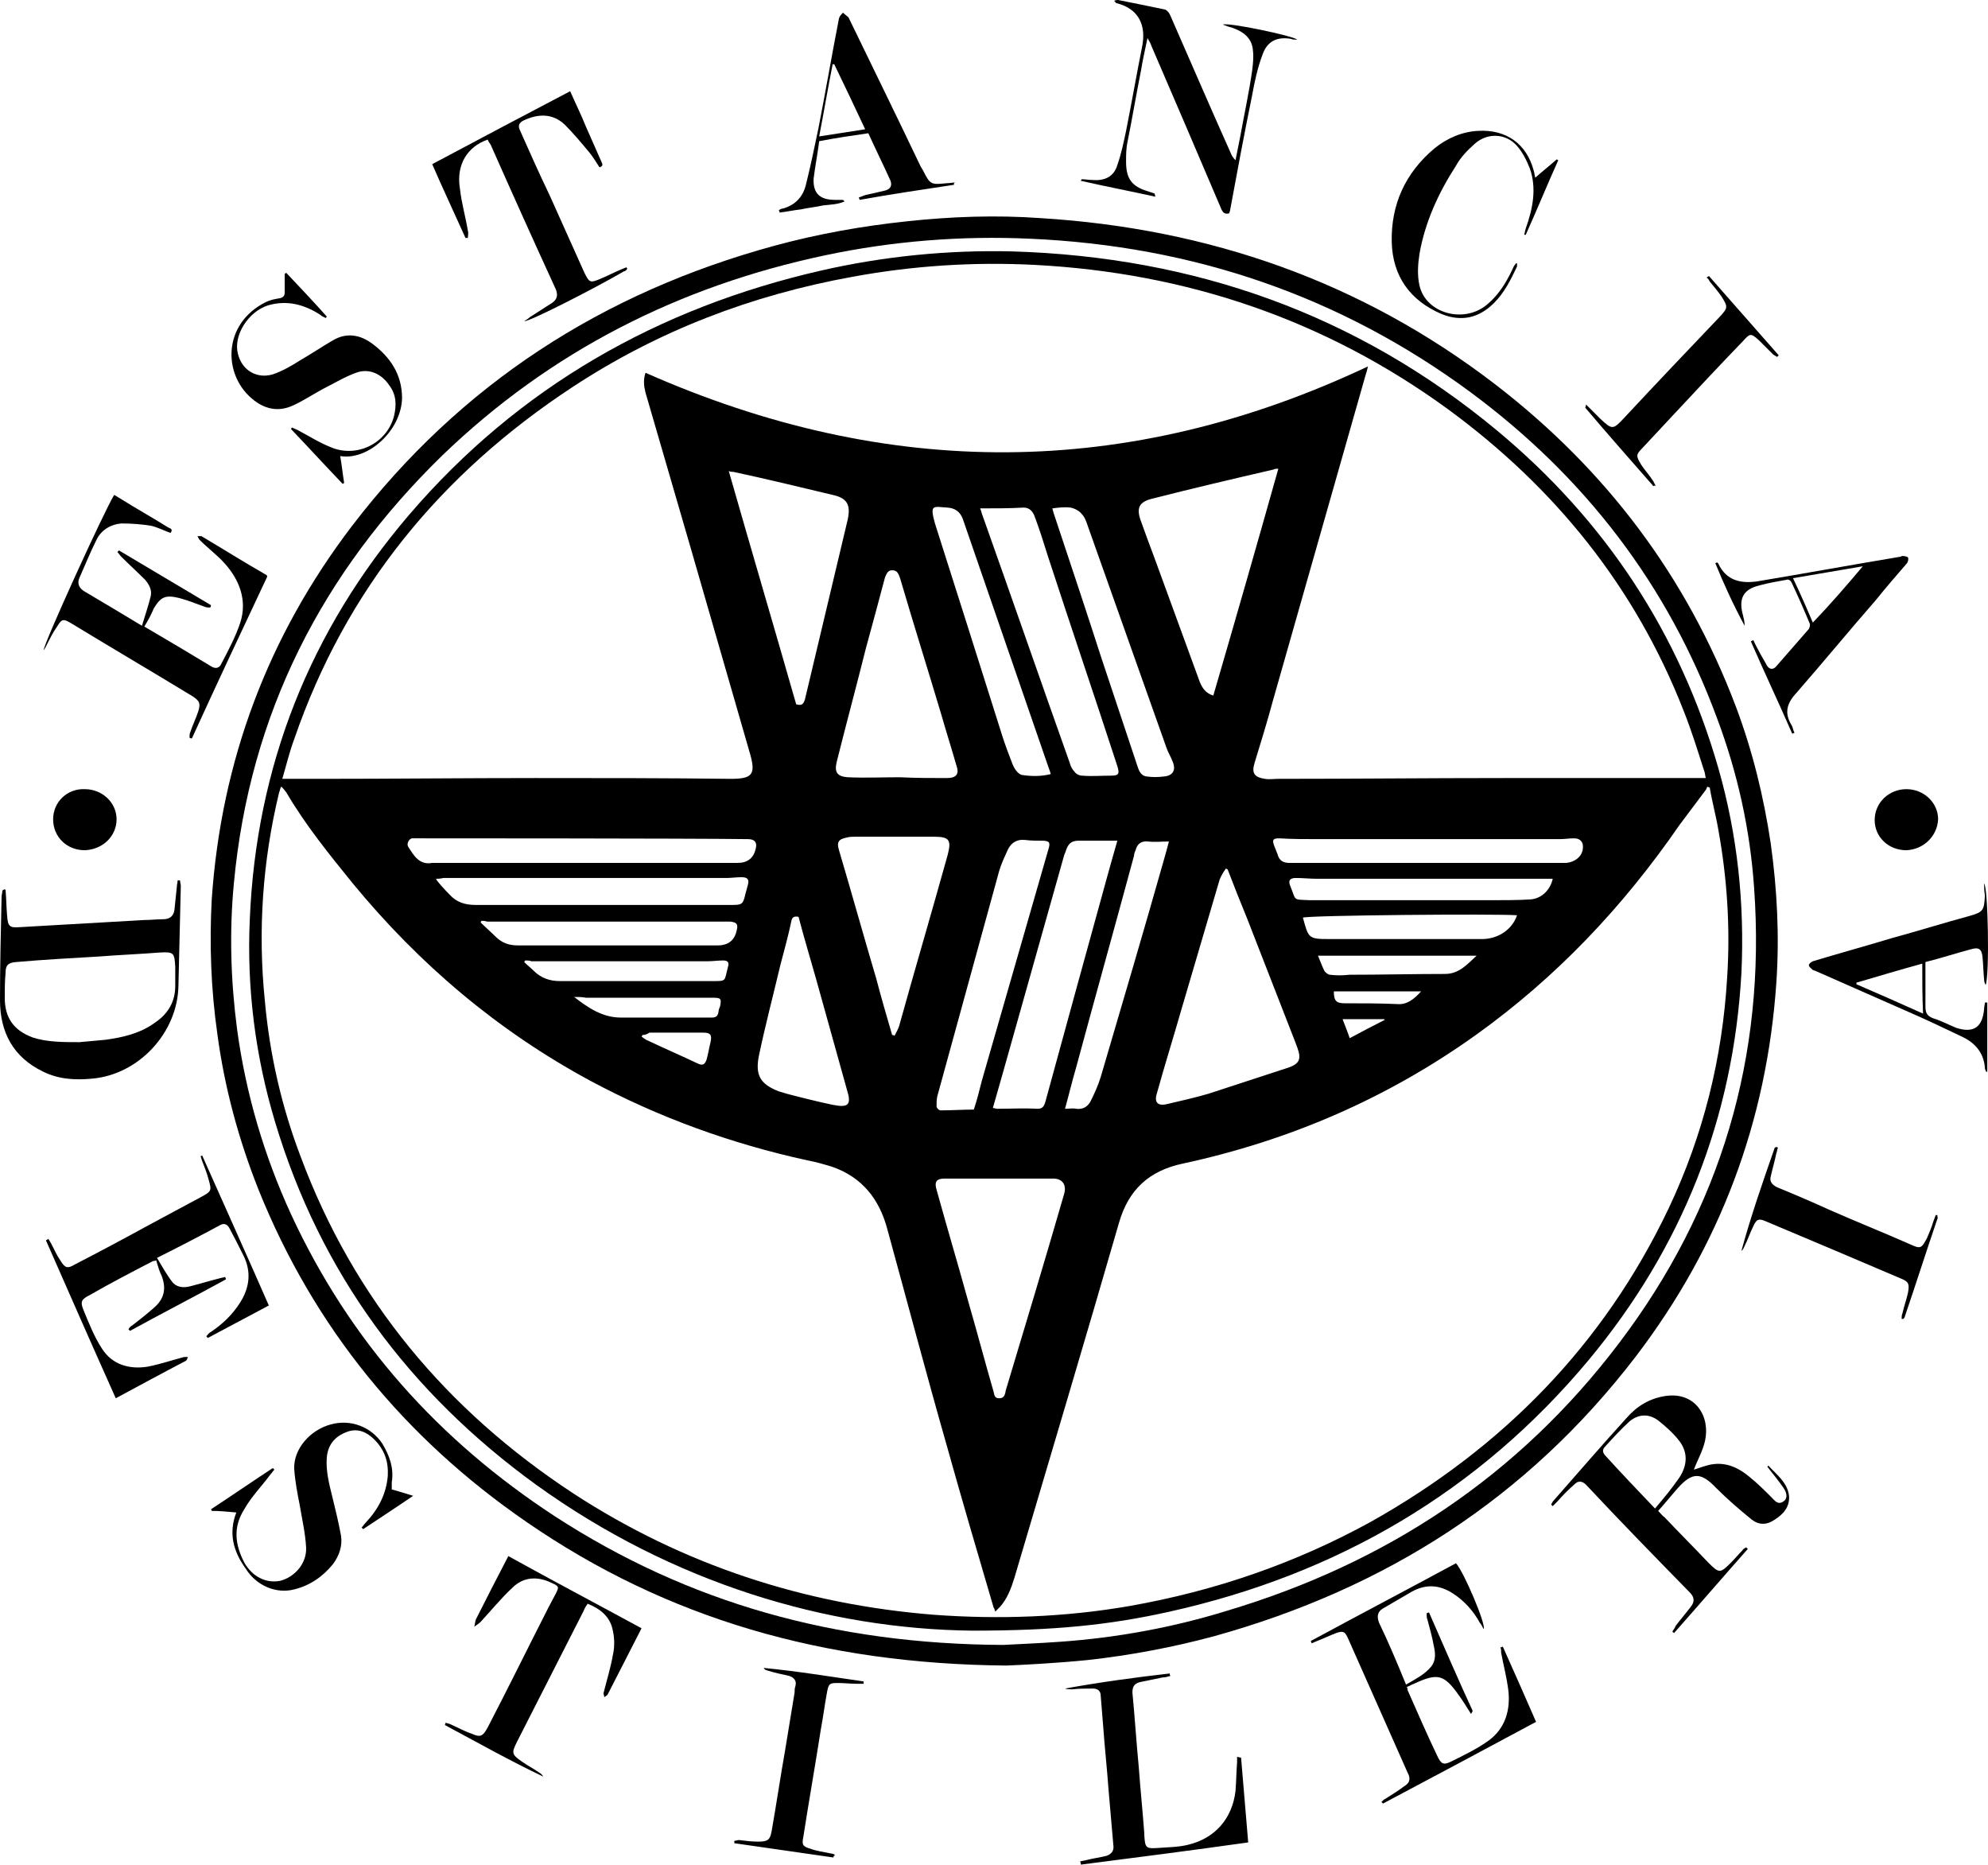
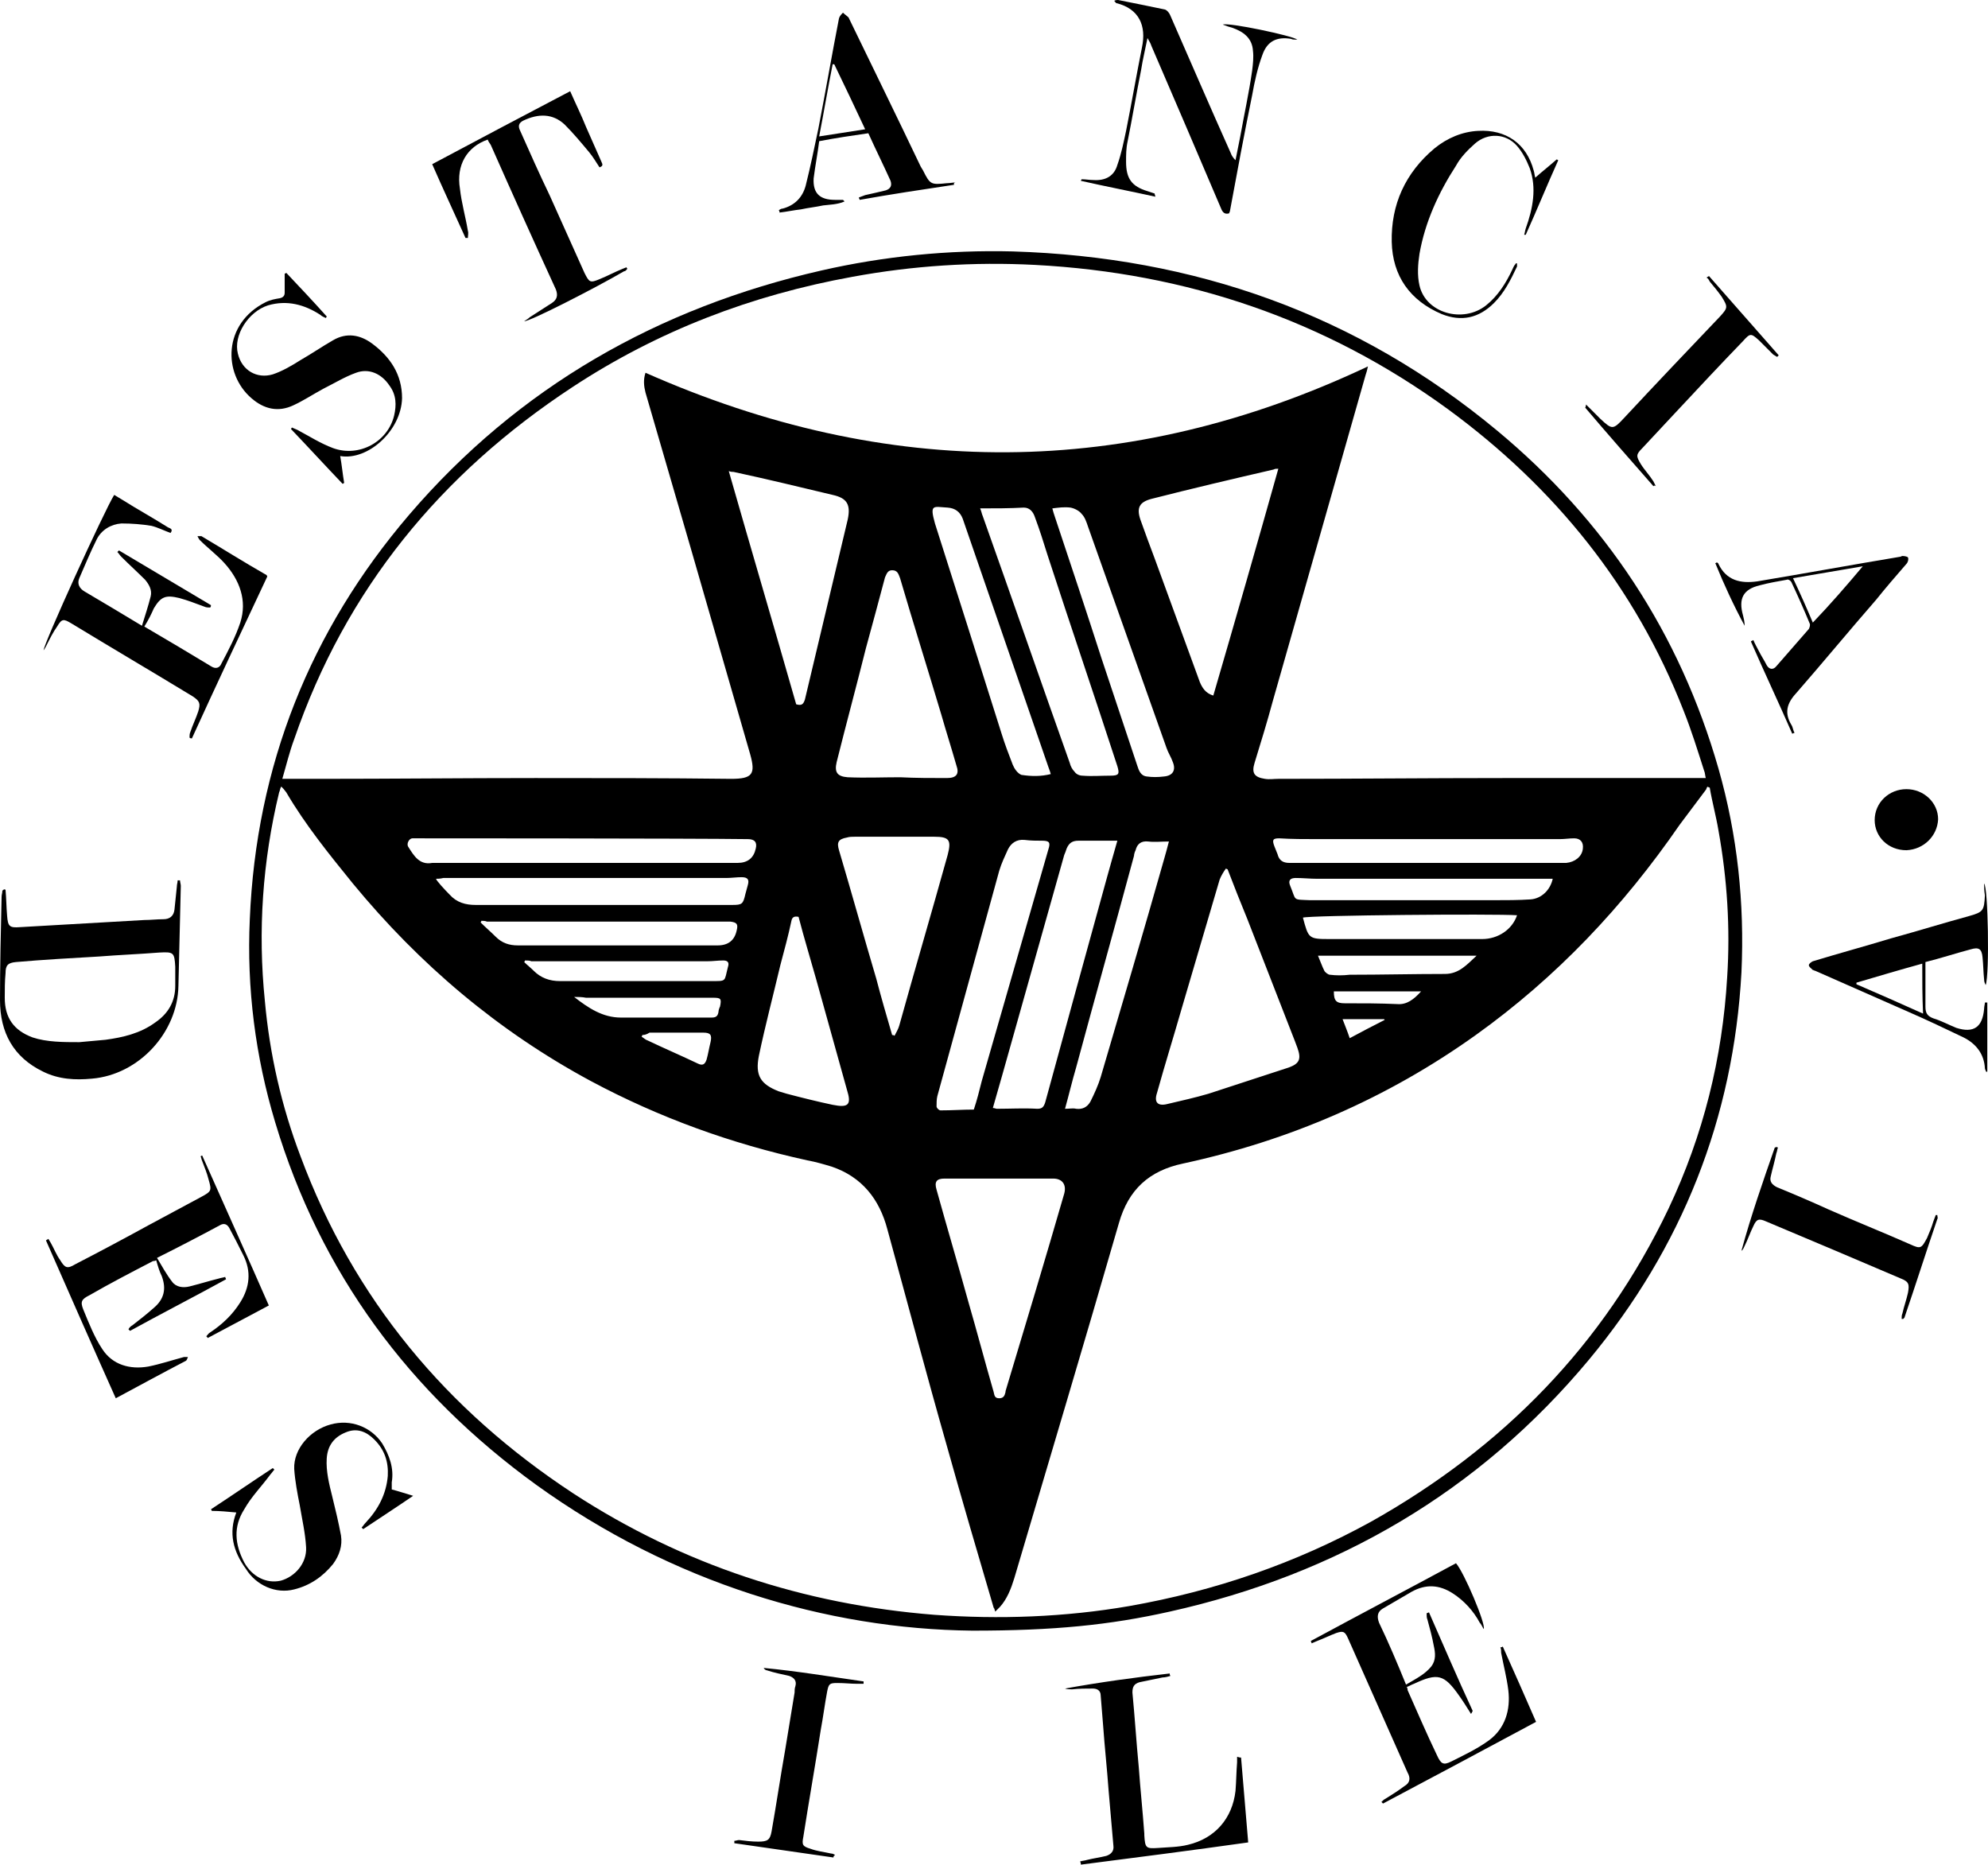
<svg xmlns="http://www.w3.org/2000/svg" id="uuid-55c454d2-fe28-4a37-9950-2587a763132a" width="250.69" height="235.1" viewBox="0 0 250.69 235.1">
  <g id="uuid-d414d0ad-66c8-4694-ac15-2f3d4c7893ac">
    <g id="uuid-dbdf2a24-13ee-49f5-813f-aaac2a8f234b">
      <g>
-         <path d="M126.9,210c-23-.2-42.8-5.9-60.5-18.1-15.4-10.6-26.8-24.5-33.8-41.9-2.5-6.3-4.3-12.9-5.2-19.7-.8-5.6-1-11.3-.7-16.9,1.2-17.5,7.1-33.2,17.7-47.1,13.7-17.9,31.6-29.4,53.2-35.3,5.5-1.5,11.1-2.5,16.8-3.1,5.6-.6,11.2-.8,16.8-.4,21.2,1.3,40.5,8,57.4,21,13.9,10.7,24.1,24.2,30.3,40.6,2.1,5.6,3.5,11.3,4.4,17.3,.8,5.8,1.1,11.6,.7,17.5-1.2,17.5-7.1,33.2-17.7,47.1-13.7,17.9-31.6,29.3-53.2,35.3-5.2,1.4-10.5,2.4-15.9,3-4,.4-7.9,.6-10.3,.7Zm-.4-2.6c1.7-.1,4.5-.2,7.2-.4,7.1-.5,14.2-1.8,21-3.9,20.1-6,36.8-17,49.5-33.8,12.8-16.9,18.5-36.1,17-57.3-.5-7.4-2.1-14.6-4.7-21.5-6.2-16.8-16.7-30.4-31-41-16.5-12.2-35.1-18.5-55.6-19.4-8.7-.4-17.4,.3-25.9,2.1-18.4,3.9-34.6,12.1-48.2,25.2-15.2,14.8-24.3,32.6-26.3,53.9-.6,6.2-.4,12.4,.4,18.5,1.1,8.1,3.4,15.9,6.8,23.3,7.4,16,18.6,28.5,33.3,38.1,16.8,10.9,35.3,16.1,56.5,16.2Z" />
-         <path d="M223,184.8c1,1.1,2.4,2.1,2.6,3.8,.1,1.4-.7,2.3-1.8,3-1,.7-2,.7-2.9,0-1.6-1.3-3.1-2.6-4.5-4-1.9-2-3-2-4.8,0-.8,.9-1.6,1.9-2.5,2.9,.3,.3,.5,.6,.8,.8,1.8,1.9,3.7,3.8,5.5,5.7,1.4,1.4,1.5,1.4,2.9,0,.5-.5,.9-1,1.4-1.5,.1-.2,.3-.3,.5-.4l.2,.2c-3.1,3.5-6.2,7.1-9.3,10.6-.1-.1-.2-.1-.2-.2,.1-.2,.3-.4,.4-.7,.6-.8,1.3-1.6,1.9-2.4,.5-.6,.5-1.2-.1-1.8-4.4-4.5-8.8-9-13.1-13.6-.5-.5-1-.5-1.4-.1-.8,.7-1.5,1.4-2.2,2.2l-.6,.6-.2-.2c.1-.2,.2-.4,.4-.6,3-3.4,6-6.9,9.1-10.3,1.3-1.5,2.9-2.5,5-2.8,3.7-.5,5.6,2.6,4.9,5.7-.3,1.3-1,2.5-1.4,3.6,.7-.2,1.6-.6,2.5-.7,1.7-.2,3.2,.5,4.5,1.6,1,.8,1.9,1.7,2.8,2.6,.4,.4,.8,1,1.5,.5,.5-.3,.5-1,0-1.7-.6-.9-1.3-1.7-1.9-2.5-.2-.2-.1-.2,0-.3Zm-14.3,5.4c1.1-1.3,2.1-2.5,3-3.8,1.1-1.6,1.2-3.3,0-4.8-.7-.9-1.7-1.8-2.6-2.5-1.2-.9-2.5-.8-3.6,.1-1.1,1-2.1,2.1-3.1,3.2-.4,.4-.3,.8,.1,1.2,2,2.2,4.1,4.4,6.2,6.6Z" />
        <path d="M.7,112.2c.1,1.1,.1,2.2,.2,3.3,.1,1.3,.3,1.5,1.6,1.4,5.2-.3,10.5-.6,15.7-.9,.8,0,1.6-.1,2.4-.1s1.3-.4,1.4-1.2c.1-1,.2-2,.3-2.9,0-.3,.1-.5,.1-.8h.3c0,.2,.1,.5,.1,.7-.1,4.2-.2,8.4-.3,12.6-.1,5.9-5,11.2-10.9,11.7-2.1,.2-4.2,.1-6.2-.9-3.7-1.8-5.4-4.9-5.4-9,0-4.3,.1-8.7,.2-13,0-.3,.1-.5,.1-.8,.2-.2,.3-.2,.4-.1Zm9.3,19.2c1.1-.1,2.2-.2,3.3-.3,2.2-.3,4.4-.8,6.3-2.2,1.6-1.1,2.5-2.6,2.5-4.6v-2.4c-.1-1.8-.2-1.9-2-1.8-2.5,.2-5.1,.3-7.6,.5-3.5,.2-7,.4-10.5,.7-1,.1-1.3,.4-1.3,1.4-.1,1-.1,2.1-.1,3.1,0,2.5,1.1,4.1,3.5,5,1.8,.6,3.9,.6,5.9,.6Z" />
        <path d="M18.2,79c2.9,1.7,5.6,3.3,8.4,5,.6,.4,1.1,.2,1.3-.3,.9-1.7,1.8-3.4,2.4-5.2,.9-2.8-.1-5.4-2-7.5-.9-1-2.1-1.9-3.1-2.9-.1-.1-.2-.3-.3-.5h.5c2.7,1.6,5.4,3.3,8.2,4.9,0,0,.1,.1,.1,.2-3.2,6.8-6.4,13.6-9.5,20.4-.1,0-.2,0-.3-.1,0-.2,0-.5,.1-.7,.3-.9,.7-1.7,1-2.6,.3-1,.2-1.3-.7-1.9-5.1-3.1-10.2-6.1-15.3-9.2-1-.6-1.2-.6-1.8,.4-.5,.7-.9,1.5-1.3,2.3-.1,.2-.2,.4-.4,.7-.1-.6,7.7-17.7,8.9-19.6,.3,.2,.7,.4,1,.6,1.9,1.2,3.9,2.3,5.8,3.5,.2,.1,.7,.2,.3,.7-.8-.3-1.6-.7-2.4-.9-1.2-.2-2.5-.3-3.8-.3-1.3,.1-2.5,.8-3.1,2-.8,1.6-1.5,3.3-2.2,4.9-.3,.7,0,1.3,.7,1.7,2.4,1.4,4.7,2.8,7.2,4.3,.4-1.3,.8-2.5,1.1-3.7,.2-.8-.2-1.5-.7-2.1-1-1-2-1.9-3-2.9-.2-.2-.3-.4-.5-.6q.1-.1,.2-.2c3.9,2.3,7.7,4.6,11.6,6.9,0,.1,0,.2-.1,.3-.2,0-.5,0-.7-.1-1.1-.4-2.1-.8-3.2-1.1-1.7-.4-2.3-.2-3.2,1.3-.3,.7-.7,1.5-1.2,2.3Z" />
        <path d="M187.1,205.4c-.2-.3-.3-.6-.5-.8-.8-1.5-2-2.8-3.4-3.7-1.7-1.1-3.4-1.2-5.2-.2-1.2,.7-2.4,1.4-3.6,2.1-.7,.4-.8,1-.5,1.8,1.2,2.5,2.3,5.1,3.4,7.8,1.2-.7,2.4-1.3,3.2-2.3,.6-.8,.5-1.7,.3-2.6-.2-1.1-.5-2.2-.8-3.3-.1-.2-.1-.5-.1-.8,.1,0,.2-.1,.3-.1,1.8,4.1,3.6,8.3,5.5,12.4,0,.1-.1,.2-.2,.4-.5-.8-1-1.6-1.5-2.3-1.9-2.7-2.7-2.9-5.7-1.5-.3,.1-.6,.3-.9,.4,.1,.2,.1,.3,.1,.4,1.2,2.7,2.4,5.5,3.7,8.2,.5,1.1,.8,1.3,1.8,.8,1.6-.8,3.3-1.6,4.8-2.7,2-1.5,2.7-3.8,2.4-6.3-.2-1.6-.6-3.1-.9-4.7,0-.2,0-.5-.1-.7,.1,0,.2,0,.3-.1,1.4,3.1,2.8,6.3,4.2,9.5-6.5,3.5-12.9,6.9-19.3,10.3l-.2-.2c.2-.2,.3-.3,.5-.4,.8-.5,1.6-1,2.4-1.6,.7-.4,.8-1,.4-1.7-2.5-5.6-5-11.3-7.5-16.9-.4-.9-.6-1-1.5-.7-.8,.3-1.6,.7-2.4,1-.2,.1-.5,.2-.7,.3,0-.1-.1-.2-.1-.3,6.1-3.3,12.2-6.5,18.3-9.8,1,1.1,3.8,7.7,3.5,8.3Z" />
        <path d="M25.5,145.7c2.8,6.3,5.6,12.5,8.4,18.9-2.6,1.4-5.1,2.7-7.7,4.1-.1-.1-.1-.2-.2-.2,.2-.2,.3-.4,.5-.5,1.5-1,2.8-2.2,3.8-3.8,1.2-1.9,1.4-3.9,.4-5.9-.6-1.2-1.2-2.4-1.8-3.5-.3-.5-.7-.6-1.2-.3-2.6,1.4-5.1,2.7-7.9,4.1,.6,1,1.2,2.1,1.9,3,.5,.7,1.4,.8,2.2,.6,1.2-.3,2.5-.7,3.7-1,.3-.1,.5-.1,.8-.2,0,.1,.1,.2,.1,.3-4,2.2-8.1,4.3-12.1,6.5q-.1-.1-.2-.2c.1-.2,.3-.4,.5-.5,.9-.7,1.8-1.4,2.7-2.2,1.3-1.1,1.6-2.4,1-4-.3-.6-.5-1.3-.7-2-.2,.1-.3,.1-.4,.1-2.7,1.4-5.4,2.8-8,4.3-1,.5-1.2,.8-.8,1.8,.7,1.7,1.4,3.5,2.4,5,1.3,2,3.5,2.6,5.8,2.2,1.5-.3,3-.8,4.5-1.2h.5c-.1,.2-.1,.4-.3,.5-2.9,1.5-5.8,3.1-8.8,4.7-3-6.7-5.9-13.3-8.8-19.9,.1-.1,.2-.1,.3-.2,.1,.2,.2,.3,.3,.5,.4,.7,.7,1.5,1.2,2.2,.6,1,.9,1.1,1.9,.5,3.1-1.6,6.1-3.2,9.2-4.9,2.2-1.2,4.5-2.4,6.7-3.6,1.3-.7,1.3-.8,.9-2.2-.2-.8-.5-1.5-.8-2.3-.1-.2-.1-.4-.2-.6,0,0,.1-.1,.2-.1Z" />
        <path d="M71.9,11.5c.7,1.6,1.4,3,2,4.5,.6,1.4,1.3,2.9,1.9,4.3,.1,.3,.4,.6-.2,.8-.4-.6-.8-1.3-1.3-1.9-1-1.2-2-2.4-3.1-3.5-1.5-1.4-3.3-1.4-5.2-.5-.6,.3-.7,.7-.4,1.3,1.2,2.7,2.4,5.4,3.7,8.1,1.5,3.3,2.9,6.5,4.4,9.8,.6,1.2,.7,1.3,1.9,.8,1-.4,1.9-.9,2.9-1.3,.2-.1,.3-.1,.5-.2,0,.1,.1,.1,.1,.2-.1,.1-.2,.3-.4,.3-3.6,2.1-12,6.4-12.6,6.3,.3-.2,.5-.3,.7-.5,.9-.6,1.9-1.2,2.8-1.8,.6-.4,.8-.9,.5-1.7-2.8-6.1-5.5-12.1-8.2-18.2-.1-.2-.3-.4-.4-.7-2.6,.9-4,3.2-3.5,6.2,.2,1.8,.7,3.5,1,5.3,.1,.3,0,.6,0,.9h-.3c-1.4-3.1-2.8-6.1-4.2-9.3,5.8-3.1,11.5-6.1,17.4-9.2Z" />
        <path d="M136.4,22.6c.5,0,1,.1,1.5,.1,1.5,.1,2.6-.5,3-1.9,.5-1.4,.8-2.9,1.1-4.3,.7-3.5,1.3-7,2-10.5,.6-2.8-.4-4.9-3.2-5.6-.1,0-.1-.1-.3-.3,.2-.1,.4-.1,.5-.1,2,.4,4,.8,5.9,1.2,.3,.1,.6,.5,.7,.8,2.5,5.7,5,11.5,7.6,17.3,.1,.3,.3,.6,.6,.9,.2-1,.4-2,.6-3,.5-2.8,1.1-5.5,1.5-8.3,.1-.8,.2-1.7,.1-2.5-.1-1.6-1.2-2.4-2.6-2.9-.4-.1-.7-.2-1.2-.4,.7-.3,8.8,1.4,9.4,1.9-.4,0-.6,0-.8-.1-1.8-.3-3,.3-3.6,2-.6,1.6-1,3.4-1.3,5.1-1,4.9-1.9,9.7-2.8,14.6,0,.1-.1,.2-.1,.3-.7,.2-.9-.3-1.1-.8-2.9-6.8-5.8-13.6-8.7-20.3-.1-.3-.2-.5-.5-1-.3,1.5-.6,2.7-.8,4-.6,3-1.1,6-1.7,9-.2,.9-.2,1.7-.2,2.6,0,2.1,.7,3.1,2.7,3.7,.3,.1,.6,.2,.9,.3,0,0,0,.1,.1,.4-3.2-.7-6.3-1.3-9.4-2,0,.1,0-.1,.1-.2Z" />
-         <path d="M80.9,205.3c-1.5,2.9-2.9,5.7-4.3,8.4-.1,.1-.3,.2-.4,.3,0-.2-.1-.4-.1-.5,.4-1.6,.9-3.2,1.2-4.9,.2-.9,.2-2,0-2.9-.3-1.8-1.5-2.8-3.2-3.5-.2,.3-.4,.6-.5,.9-2.8,5.5-5.6,11-8.4,16.5-.7,1.4-.7,1.6,.6,2.5,.7,.5,1.5,.9,2.2,1.4,.2,.1,.4,.3,.5,.5-4.2-2-8.3-4.3-12.4-6.5,0-.1,.1-.2,.1-.3,.2,.1,.4,.1,.6,.2,.9,.4,1.8,.9,2.7,1.2,1.1,.5,1.4,.3,2-.8,2.6-5,5.1-10.1,7.7-15.2,.3-.6,.6-1.1,.9-1.7,.4-.8,.4-.9-.5-1.3-1.8-.9-3.6-.8-5,.6-1.4,1.3-2.7,2.9-4,4.3-.2,.2-.5,.4-.8,.6,.1-.3,.1-.6,.2-.9,1.3-2.6,2.7-5.3,4.1-8,5.6,3.1,11.1,6,16.8,9.1Z" />
        <path d="M156.5,221.6c.3,3.5,.6,7.1,.9,10.7-7.1,1-14.1,1.9-21.1,2.8,0-.1,0-.2-.1-.4,.3-.1,.6-.1,.9-.2,.8-.2,1.6-.3,2.4-.5,.6-.2,1-.6,.9-1.3-.2-2.3-.4-4.6-.6-6.9-.2-2.8-.5-5.5-.7-8.3-.1-1.2-.2-2.4-.3-3.7,0-.7-.5-.9-1-.9-.9,0-1.7,0-2.6,.1-.3,0-.6,0-.9-.1,4.4-.8,8.8-1.4,13.2-1.9,0,.1,0,.2,.1,.3-.3,.1-.7,.2-1,.2-1,.2-1.9,.4-2.9,.6-.7,.2-.9,.6-.9,1.3,.3,3.1,.5,6.3,.8,9.4,.2,2.8,.5,5.6,.7,8.4v.2c.1,1.6,.2,1.7,1.7,1.6,1.3-.1,2.6-.1,3.8-.4,3.4-.8,5.6-3.3,6-6.8,.1-1.2,.1-2.4,.2-3.6v-.7c.3,.1,.4,.1,.5,.1Z" />
        <path d="M42.9,57.5c.2,1.1,.3,2.2,.5,3.4-.1,0-.1,.1-.2,.1-2.2-2.3-4.3-4.6-6.5-6.9,0-.1,.1-.1,.1-.2,.2,.1,.5,.2,.7,.3,1.5,.8,2.9,1.7,4.5,2.3,3.3,1.2,6.9-.8,7.7-4.1,.3-1.3,.3-2.6-.6-3.8-1-1.5-2.6-2.2-4.2-1.6-1.4,.5-2.7,1.3-4.1,2-1.3,.7-2.5,1.5-3.8,2.1-1.9,.9-3.7,.5-5.3-.9-3.6-3.1-3.6-9.4,1.8-12.1,.6-.3,1.2-.4,1.8-.5,.4-.1,.6-.3,.6-.7v-2.4c.1,0,.2-.1,.2-.1,1.7,1.8,3.4,3.6,5.1,5.5,0,.1-.1,.1-.1,.2-.2-.1-.5-.2-.7-.4-2-1.3-4.2-1.9-6.6-1.2-2.5,.8-4.4,3.8-3.8,6.1,.5,2.1,2.4,3.2,4.4,2.6,1.2-.4,2.4-1.1,3.5-1.8,1.4-.8,2.7-1.7,4.1-2.5,1.7-1,3.4-.7,4.9,.4,2.3,1.7,3.8,3.9,3.8,6.9-.1,4.1-4.3,7.9-7.8,7.3q.1,0,0,0Z" />
        <path d="M29.8,190.7c-1.1-.1-2.1-.2-3.1-.2q0-.1-.1-.2c2.6-1.7,5.2-3.5,7.8-5.2q.1,.1,.2,.2c-.2,.2-.3,.4-.5,.6-1.1,1.5-2.4,2.8-3.3,4.4-1.4,2.2-1.2,4.4,0,6.7,1,1.8,2.8,2.7,4.6,2.3,1.8-.5,3.3-2.2,3.2-4.2-.1-1.8-.5-3.5-.8-5.3-.3-1.5-.6-3.1-.7-4.6-.1-2.5,2-4.9,4.6-5.6,2.5-.7,5.1,.3,6.5,2.4,.9,1.5,1.5,3.1,1.2,4.9v.9c.8,.2,1.7,.5,2.7,.8-2.2,1.5-4.2,2.8-6.3,4.2q-.1-.1-.2-.2c.2-.2,.3-.4,.5-.6,1.6-1.7,2.6-3.6,2.8-5.9,.1-1.8-.4-3.3-1.7-4.6-1-1-2.2-1.5-3.6-.9-1.5,.6-2.3,1.7-2.4,3.3-.1,1.6,.3,3.2,.7,4.8s.8,3.3,1.1,4.9c.2,1.3-.2,2.5-1,3.6-1.3,1.6-2.9,2.7-4.9,3.2-2.3,.6-4.8-.5-6.1-2.6-1.6-2.2-2.2-4.5-1.2-7.1Z" />
        <path d="M250.2,111.4c.5,.4,.7,11.4,.2,12.8-.1-.2-.2-.4-.2-.7-.1-.9-.1-1.9-.2-2.8-.1-1.1-.5-1.3-1.5-1-1.9,.5-3.7,1.1-5.7,1.6v5.6c0,.8,.2,1.2,1,1.5,1,.3,1.9,.8,2.9,1.2,2.2,.7,3.3-.1,3.5-2.4,0-.3,.1-.6,.1-.8h.3v8.7s-.1,0-.1,.1c-.1-.2-.2-.4-.2-.5-.1-1.8-1.1-3.1-2.7-3.9-2.3-1.1-4.6-2.2-6.9-3.2-3.9-1.7-7.9-3.5-11.8-5.2-.1,0-.2-.1-.3-.1-.2-.2-.5-.4-.5-.6s.3-.4,.5-.5c3.3-1,6.6-1.9,9.9-2.9,3.3-.9,6.5-1.9,9.8-2.8,1.8-.5,1.9-.7,2-2.6-.1-.6-.1-1.1-.1-1.5Zm-7.8,10.1c-2.9,.8-5.6,1.6-8.3,2.4v.2c2.8,1.2,5.5,2.4,8.4,3.7-.1-2.2-.1-4.2-.1-6.3Z" />
        <path d="M221.1,80.7c.2,.5,.5,1,.7,1.4,.3,.6,.7,1.2,1,1.8,.3,.5,.8,.6,1.2,.1,1.4-1.6,2.7-3.1,4.1-4.7,.1-.2,.2-.5,.1-.7-.7-1.7-1.5-3.5-2.3-5.2-.1-.2-.4-.4-.6-.3-1.1,.2-2.3,.4-3.4,.7-2.1,.5-2.7,1.7-2.1,3.8,.1,.4,.2,.8,.2,1.3-1.4-2.6-2.6-5.2-3.7-7.9,.1,0,.2-.1,.2-.1,.1,.1,.2,.1,.2,.2,1,2.1,2.8,2.5,4.9,2.2,6-1,12-2.1,18-3.1,.1,0,.2-.1,.3-.1,.3,0,.7,.1,.7,.2,.1,.2,0,.6-.2,.8-1.3,1.5-2.6,3-3.8,4.5-3.4,3.9-6.7,7.9-10.1,11.8-1.2,1.3-1.5,2.5-.6,4,.2,.3,.2,.7,.4,1-.1,0-.2,.1-.3,.1-1.7-3.9-3.5-7.7-5.2-11.6,0-.1,.2-.1,.3-.2Zm13.8-9.3c-3,.5-5.8,1-8.8,1.5,.9,1.9,1.7,3.7,2.5,5.6,2.2-2.3,4.2-4.6,6.3-7.1Z" />
        <path d="M120.3,23.3c-4,.6-8,1.2-11.9,1.9,0-.1-.1-.2-.1-.3,.3-.1,.5-.2,.8-.3,.9-.2,1.8-.4,2.6-.6,.6-.2,.8-.6,.6-1.2-.9-2-1.9-4-2.8-6-2.1,.3-4.1,.6-6.2,1-.2,1.6-.5,3.1-.7,4.7-.1,1.9,.8,2.7,2.7,2.7h1s.1,.1,.2,.2c-.9,.4-1.9,.4-2.7,.5-.9,.2-1.9,.3-2.8,.5-.9,.1-1.8,.3-2.7,.4,0-.1,0-.2-.1-.3,.2-.1,.3-.2,.5-.2,1.5-.4,2.5-1.4,2.9-2.9,.6-2.4,1.1-4.8,1.6-7.2,.9-4.6,1.7-9.3,2.6-13.9,.1-.3,.3-.5,.5-.7,.2,.2,.5,.4,.7,.6,3,6.2,6.1,12.5,9.1,18.8,.1,.2,.2,.3,.3,.5,.9,1.8,1,1.8,3,1.6,.4,0,.8-.1,1.2-.1-.4,0-.3,.2-.3,.3Zm-15.1-15.2h-.2c-.6,3-1.1,6-1.7,9.1,2-.3,3.8-.6,5.8-.9-1.3-2.8-2.6-5.5-3.9-8.2Z" />
        <path d="M224.2,144.7c-.1,.2-.1,.5-.2,.7-.2,1-.5,2-.7,2.9-.2,.7,.2,1.1,.8,1.4,2.2,.9,4.3,1.8,6.5,2.8,3.4,1.5,6.9,2.9,10.3,4.4,1.3,.6,1.4,.5,2.1-.8,.3-.7,.6-1.4,.8-2.1,.1-.3,.2-.5,.3-.8h.2c0,.2,.1,.4,0,.5-1.4,4.1-2.7,8.2-4.1,12.3,0,.1-.1,.2-.2,.3h-.2c0-.2,0-.5,.1-.7,.2-.9,.5-1.7,.7-2.6,.2-1.1,.1-1.4-.9-1.8-5.6-2.4-11.3-4.8-17-7.2-.9-.4-1.2-.3-1.6,.6-.4,.8-.7,1.7-1.1,2.5-.1,.2-.2,.5-.4,.6,1.2-4.4,2.7-8.7,4.2-13,.2-.1,.3-.1,.4,0Z" />
        <path d="M208.5,61.3c-2.9-3.3-5.8-6.6-8.6-9.9,0,0,.1-.2,.1-.4,.6,.6,1.2,1.2,1.8,1.8,1.5,1.4,1.6,1.4,3-.1,4-4.3,8.1-8.6,12.1-12.8,1-1.1,1-1.2,.2-2.5-.5-.7-1-1.3-1.5-1.9-.1-.2-.2-.4-.4-.5,.1-.1,.2-.1,.3-.2,2.9,3.3,5.9,6.7,8.8,10q-.1,.1-.2,.2c-.2-.1-.3-.2-.5-.3-.6-.6-1.2-1.2-1.8-1.8-1-.9-1.1-.9-2,.1-2.9,3-5.7,6-8.5,9-1.4,1.5-2.8,3-4.2,4.5-.8,.8-.8,1-.2,2,.5,.8,1.1,1.4,1.6,2.2,.1,.2,.2,.4,.3,.6-.1-.1-.2-.1-.3,0Z" />
        <path d="M191.3,33.2v.4c-.8,1.7-1.6,3.3-2.9,4.6-1.9,1.9-4.1,2.4-6.6,1.4-4-1.7-6.2-4.8-6.3-9.1-.1-4.7,1.7-8.7,5.4-11.8,1.6-1.3,3.5-2.1,5.5-2.2,3.5-.2,6.1,1.6,7,5,.1,.3,.1,.6,.2,.9,.9-.8,1.8-1.5,2.7-2.3,.1,0,.1,.1,.2,.1-1.4,3.1-2.7,6.3-4.1,9.4h-.2c.1-.3,.1-.5,.2-.8,.9-2.5,1.4-5.1,.5-7.6-.4-1-.9-2-1.6-2.8-1.4-1.6-3.7-1.7-5.3-.3-.9,.8-1.8,1.7-2.4,2.8-2.2,3.4-3.9,7.1-4.6,11.1-.2,1.3-.3,2.7,0,4,.8,3.5,5.5,4.8,8.4,2.5,1.5-1.2,2.5-2.8,3.3-4.5,.1-.2,.2-.5,.4-.7,0-.1,.1-.1,.2-.1Z" />
        <path d="M105.1,234.2c-4.2-.6-8.3-1.2-12.5-1.8v-.3c.2,0,.4-.1,.6-.1,.8,.1,1.6,.2,2.4,.2,1.2,0,1.5-.2,1.7-1.3,.6-3.4,1.1-6.8,1.7-10.2,.4-2.4,.8-4.9,1.2-7.3,0-.3,0-.5,.1-.8,.2-.7-.2-1.1-.8-1.3-.9-.2-1.9-.4-2.8-.7-.1,0-.3-.1-.4-.3,4.2,.4,8.4,1.1,12.6,1.7v.3h-.8c-.8,0-1.6-.1-2.5-.1-1,0-1.1,.1-1.3,1.1-.3,1.6-.5,3.2-.8,4.8-.7,4.5-1.5,9-2.2,13.5-.2,1-.1,1.2,.9,1.5,.8,.3,1.7,.4,2.6,.6,.2,0,.4,.1,.5,.2-.2,.1-.2,.2-.2,.3Z" />
        <path d="M240.4,107.2c-2.3,0-4-1.7-4-3.8,0-2.2,1.8-3.9,4-3.9s4,1.7,4,3.8c-.1,2.1-1.8,3.8-4,3.9Z" />
-         <path d="M10.7,107.2c-2.3,0-4-1.7-4-3.9s1.8-3.9,4-3.8c2.2,0,4,1.7,4,3.8s-1.7,3.8-4,3.9Z" />
        <path d="M122.6,205.6c-18.3-.2-37.8-6-55-18.4-16-11.6-27.2-26.7-32.9-45.7-2.5-8.3-3.6-16.9-3.2-25.6,.8-19.3,7.6-36.4,20.1-51,13.8-16.1,31.4-26.1,52-30.8,7.9-1.8,16-2.6,24.1-2.4,22.9,.7,43.4,7.9,61.1,22.6,13.6,11.3,23,25.5,27.9,42.6,2.4,8.4,3.3,17,2.9,25.7-1,18.4-7.5,34.7-19.2,48.8-13.9,16.7-31.8,27.1-52.9,31.8-7.6,1.7-14.6,2.4-24.9,2.4ZM35.5,99.2q-.1,0-.1,.1c-.1,.2-.1,.4-.2,.6-2.1,8.7-2.7,17.5-1.8,26.3,.6,6.7,2.1,13.3,4.5,19.6,6.7,18,18.4,32,34.4,42.5,13.8,9,29.1,14,45.5,15.3,8.2,.6,16.5,.3,24.6-1.1,10.8-1.9,21-5.4,30.6-10.7,16.5-9.3,29.2-22.2,37.4-39.4,4.4-9.3,6.8-19,7.4-29.2,.4-6.2,0-12.4-1.1-18.5-.3-1.8-.8-3.6-1.1-5.4-.1,0-.2-.1-.3-.1-.1,.1-.1,.3-.2,.4-1.1,1.5-2.2,2.9-3.3,4.4-7.1,10.3-15.5,19.2-25.7,26.5-11.2,8-23.5,13.3-36.9,16.2-4.3,.9-6.9,3.3-8.1,7.5-4.3,14.9-8.8,29.9-13.2,44.8-.4,1.3-.9,2.6-1.8,3.6l-.6,.6c-.1-.3-.1-.4-.2-.5-2-6.8-4-13.6-5.9-20.4-2.6-9.1-5-18.2-7.5-27.3-1-3.8-3.2-6.6-7-7.9-1-.3-2-.6-3.1-.8-9.6-2.1-18.7-5.4-27.3-10-11.7-6.3-21.6-14.7-30-24.9-3-3.7-6-7.4-8.4-11.5-.3-.4-.4-.5-.6-.7ZM172.5,46.2c-.1,.5-.2,.8-.3,1.1-3.9,13.7-7.8,27.4-11.7,41.1-.7,2.6-1.5,5.2-2.3,7.8-.4,1.3,0,1.8,1.3,2,.6,.1,1.1,0,1.7,0,9.5,0,18.9-.1,28.4-.1h25.5c-.1-.4-.1-.7-.2-.9-.8-2.5-1.6-5.1-2.6-7.6-6.1-15.6-16.2-28.1-29.7-38-15.5-11.3-33-17.2-52.1-18.2-7.7-.4-15.4,.1-23,1.5-12.7,2.3-24.5,6.8-35.3,13.9-16.6,10.9-28.6,25.5-35.1,44.4-.6,1.6-1,3.3-1.5,5h4.7c9.1,0,18.1-.1,27.2-.1,8.2,0,16.5,0,24.7,.1,2.7,0,3.1-.6,2.4-3.1-2.5-8.7-5-17.3-7.5-26-1.9-6.5-3.8-13.1-5.7-19.6-.2-.8-.3-1.6,0-2.5,30.5,13.5,60.8,13.5,91.1-.8Zm-17.7,63.4c-.1,0-.2-.1-.2-.1-.3,.4-.6,.9-.8,1.4-1.6,5.4-3.2,10.9-4.8,16.3-1,3.5-2.1,7-3.1,10.6-.4,1.2,.1,1.7,1.3,1.4,1.7-.4,3.5-.8,5.2-1.3,3.4-1.1,6.7-2.2,10.1-3.3,1.4-.5,1.6-1.1,1.1-2.5-.1-.3-.2-.5-.3-.8-2-5.1-4-10.3-6-15.4-.9-2.2-1.7-4.2-2.5-6.3Zm-1.8-21.9c2.8-9.6,5.5-19,8.2-28.6-.3,0-.4,0-.6,.1-5.2,1.2-10.3,2.4-15.4,3.7-1.5,.4-1.9,1.1-1.4,2.6,.6,1.7,1.2,3.3,1.8,4.9,1.9,5.2,3.8,10.4,5.7,15.6,.3,.7,.7,1.4,1.7,1.7Zm-26.9,60.9h-7c-1,0-1.3,.4-1,1.4,1.3,4.7,2.7,9.4,4,14.1,1.1,3.8,2.1,7.6,3.2,11.4,.1,.4,.1,.8,.7,.8s.7-.4,.8-.8v-.1c2.5-8.3,5-16.6,7.4-24.9,.3-1.1-.2-1.9-1.4-1.9h-6.7Zm-12.6-50.6q0,.1,0,0c2,.1,3.9,.1,5.9,.1,1.2,0,1.6-.5,1.2-1.6-.6-2.1-1.3-4.3-1.9-6.4-1.7-5.7-3.5-11.4-5.2-17.2-.2-.5-.3-1-1-1-.6,0-.7,.5-.9,.9-.8,3-1.6,6-2.4,8.9-1.2,4.8-2.5,9.6-3.7,14.4-.3,1.3,.1,1.8,1.4,1.9,2.2,.1,4.4,0,6.6,0Zm-13.1-9.2c.7,.2,.9,0,1.1-.6,1.8-7.6,3.6-15.1,5.4-22.7,.4-1.9-.1-2.7-1.9-3.1-4.2-1-8.3-2-12.5-2.9-.2,0-.3,0-.6-.1,2.8,9.8,5.7,19.6,8.5,29.4Zm40.5,17.2h-4.9c-.8,0-1.2,.3-1.5,1-.1,.3-.2,.6-.3,.8-2.6,9.2-5.2,18.5-7.8,27.7-.4,1.4-.8,2.8-1.2,4.2,.2,0,.4,.1,.5,.1,1.7,0,3.4-.1,5.1,0,.6,0,.8-.2,1-.8,2.6-9.5,5.2-19,7.8-28.4,.4-1.4,.8-2.9,1.3-4.6Zm-17.3-41.9c.2,.5,.2,.7,.3,.9,3.7,10.4,7.3,20.8,11,31.2,.1,.4,.3,.8,.6,1.1,.2,.3,.6,.5,1,.5,1.2,.1,2.3,0,3.5,0,1.1,0,1.2-.2,.9-1.2-2.9-8.9-5.9-17.7-8.8-26.6-.5-1.6-1-3.2-1.6-4.8-.2-.6-.6-1.2-1.4-1.2-1.8,.1-3.6,.1-5.5,.1Zm-11.1,66.4c.1,0,.2,0,.3,.1,.2-.4,.5-.9,.6-1.3,2-7.2,4.1-14.3,6.1-21.5,.5-1.9,.2-2.3-1.7-2.3h-10c-.3,0-.7,0-1,.1-1.1,.2-1.3,.6-1,1.6,1.6,5.4,3.1,10.8,4.7,16.2,.6,2.3,1.3,4.7,2,7.1Zm10.3,9.4c.4-1.2,.7-2.4,1-3.6,2.8-9.7,5.6-19.5,8.4-29.2,.3-.9,.1-1.1-.8-1.1-.7,0-1.4,0-2.2-.1-1-.1-1.7,.4-2.1,1.2-.4,.9-.8,1.7-1.1,2.7-2.6,9.5-5.2,18.9-7.8,28.4-.1,.4-.1,.9-.1,1.3,0,.2,.3,.5,.5,.5,1.5,0,2.8-.1,4.2-.1Zm-22.1-24.3c-.5-.1-.8,0-.9,.5-.4,1.9-.9,3.7-1.4,5.6-.9,3.8-1.9,7.6-2.7,11.4-.5,2.5,.2,3.6,2.5,4.5,.3,.1,.7,.2,1,.3,1.9,.5,3.9,1,5.8,1.4,2,.4,2.4,0,1.8-1.9-1.3-4.7-2.6-9.3-3.9-14-.7-2.5-1.5-5.1-2.2-7.8Zm32-51.5c.1,.4,.2,.7,.3,1,2,6,4,12,5.9,17.9l4.5,13.5c.2,.6,.4,1.3,1.2,1.4,.7,.1,1.4,.1,2.2,0,1.1-.1,1.5-.8,1.1-1.8-.2-.6-.6-1.2-.8-1.8-3.3-9.3-6.6-18.6-9.9-27.9-.2-.6-.4-1.2-.8-1.6-.3-.4-.9-.7-1.4-.8-.8-.1-1.5,0-2.3,.1Zm-.2,33.5c-.1-.4-.2-.6-.3-.9-3.6-10.4-7.2-20.9-10.8-31.3q-.5-1.3-1.9-1.4c-1.8-.1-2.3-.5-1.6,2,2.8,8.8,5.6,17.6,8.4,26.5,.4,1.3,.9,2.6,1.4,3.9,.2,.5,.6,1.1,1.1,1.3,1.3,.2,2.5,.2,3.7-.1Zm1.8,42.2c.6,0,1-.1,1.4,0,.8,.1,1.4-.2,1.8-.9,.5-1,1-2.1,1.3-3.1,2.7-9.2,5.4-18.3,8-27.5,.2-.7,.4-1.4,.6-2.2-1,0-1.8,.1-2.6,0-.9-.1-1.4,.3-1.6,1.1-.1,.2-.2,.5-.2,.7-2.4,8.9-4.9,17.8-7.3,26.7-.5,1.7-.9,3.4-1.4,5.2Zm-79.3-29c-.1,.1,1.1,1.4,1.7,2,.9,1,2,1.3,3.3,1.3h32.3c1.3,0,1.4-.1,1.7-1.4,.1-.4,.2-.7,.3-1.1,.2-.7,0-1-.8-1-.6,0-1.3,.1-1.9,.1H55.9c-.4,.1-.7,.1-.9,.1Zm-3-5.1c-.4,0-.8,.7-.5,1.1,.7,1.1,1.4,2.3,3,2h38.5q1.9,0,2.3-1.8,.3-1.2-1-1.2c-7-.1-41.9-.1-42.3-.1Zm127.8,3.1h17.7c1.1-.1,2-.8,2.1-1.8,.1-.8-.3-1.3-1.1-1.3-.6,0-1.2,.1-1.8,.1h-30.6c-1.6,0-3.2,0-4.8-.1-.8,0-.9,.2-.6,1,.1,.3,.3,.7,.4,1,.2,.8,.7,1.1,1.5,1.1h.8c5.5,0,10.9,0,16.4,0Zm-119.1,7.3q0,.1-.1,.2c.6,.6,1.3,1.2,1.9,1.8,.8,.8,1.7,1.1,2.8,1.1h25.2q2,0,2.4-1.9c.2-.8,0-1-.8-1.1h-30.7c-.2-.1-.5-.1-.7-.1Zm135.1-5.3h-29.7c-.9,0-1.8-.1-2.7-.1-.7,0-1,.3-.7,1,.8,1.9,.2,1.7,2.5,1.8h23.2c1.5,0,3.1,0,4.6-.1,1.4-.1,2.5-1.2,2.8-2.6Zm-31.5,4.9c.7,2.6,.7,2.7,3.3,2.7h19.3c2,0,3.8-1.2,4.4-3-2.7-.2-26.3,0-27,.3Zm-98.1,5.4q0,.1-.1,.2c.4,.4,.8,.7,1.2,1.1,.9,.9,2,1.3,3.3,1.3h19c2.1,0,1.7,.1,2.2-1.8,.2-.6-.1-.8-.6-.8-.7,0-1.3,.1-2,.1h-22.2c-.2-.1-.5-.1-.8-.1Zm100-.6c.3,.7,.5,1.3,.8,1.9,.1,.2,.5,.5,.7,.5,.8,.1,1.6,.1,2.5,0,4,0,8-.1,12-.1,1.8,0,2.8-1.2,4-2.3-6.7,0-13.3,0-20,0Zm-93.8,5.2c1.8,1.4,3.6,2.6,5.9,2.6h11.4c.5,0,.8-.1,.9-.7,0-.2,.1-.5,.2-.7,.2-1,.1-1.1-.9-1.1h-16c-.5-.1-1-.1-1.5-.1Zm8.6,4.8q0,.1-.1,.2c.3,.2,.5,.4,.8,.5,2.1,1,4.2,1.9,6.3,2.9,.6,.3,.9,.1,1.1-.5,.2-.7,.3-1.4,.5-2.2,.2-.9,0-1.2-.9-1.2h-6.8c-.3,.2-.6,.3-.9,.3Zm98.2-5.5h-11c0,1.2,.3,1.5,1.4,1.5,2.2,0,4.4,0,6.6,.1,1.2,.1,2.1-.6,3-1.6Zm-9,5.9c1.5-.8,3-1.6,4.4-2.3,0,0,0-.1-.1-.1h-5.2c.3,.8,.6,1.5,.9,2.4Z" />
      </g>
    </g>
  </g>
</svg>